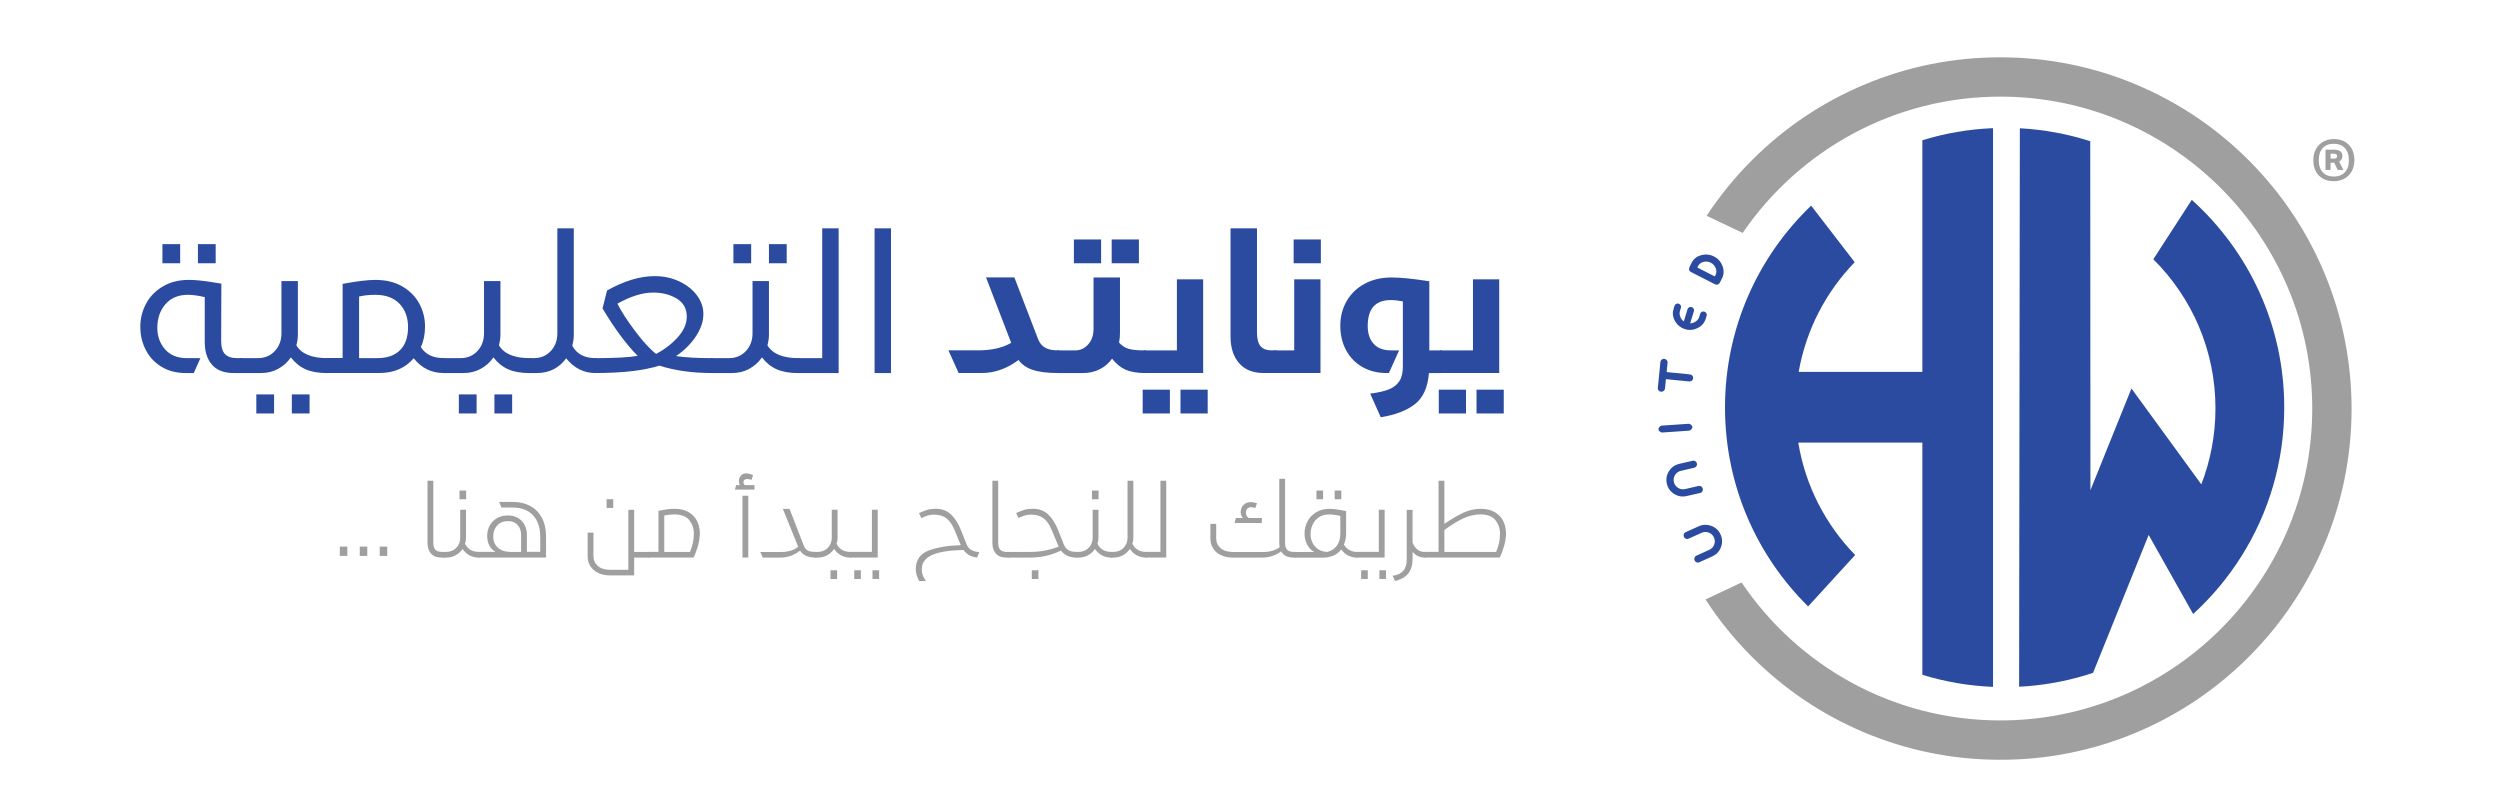
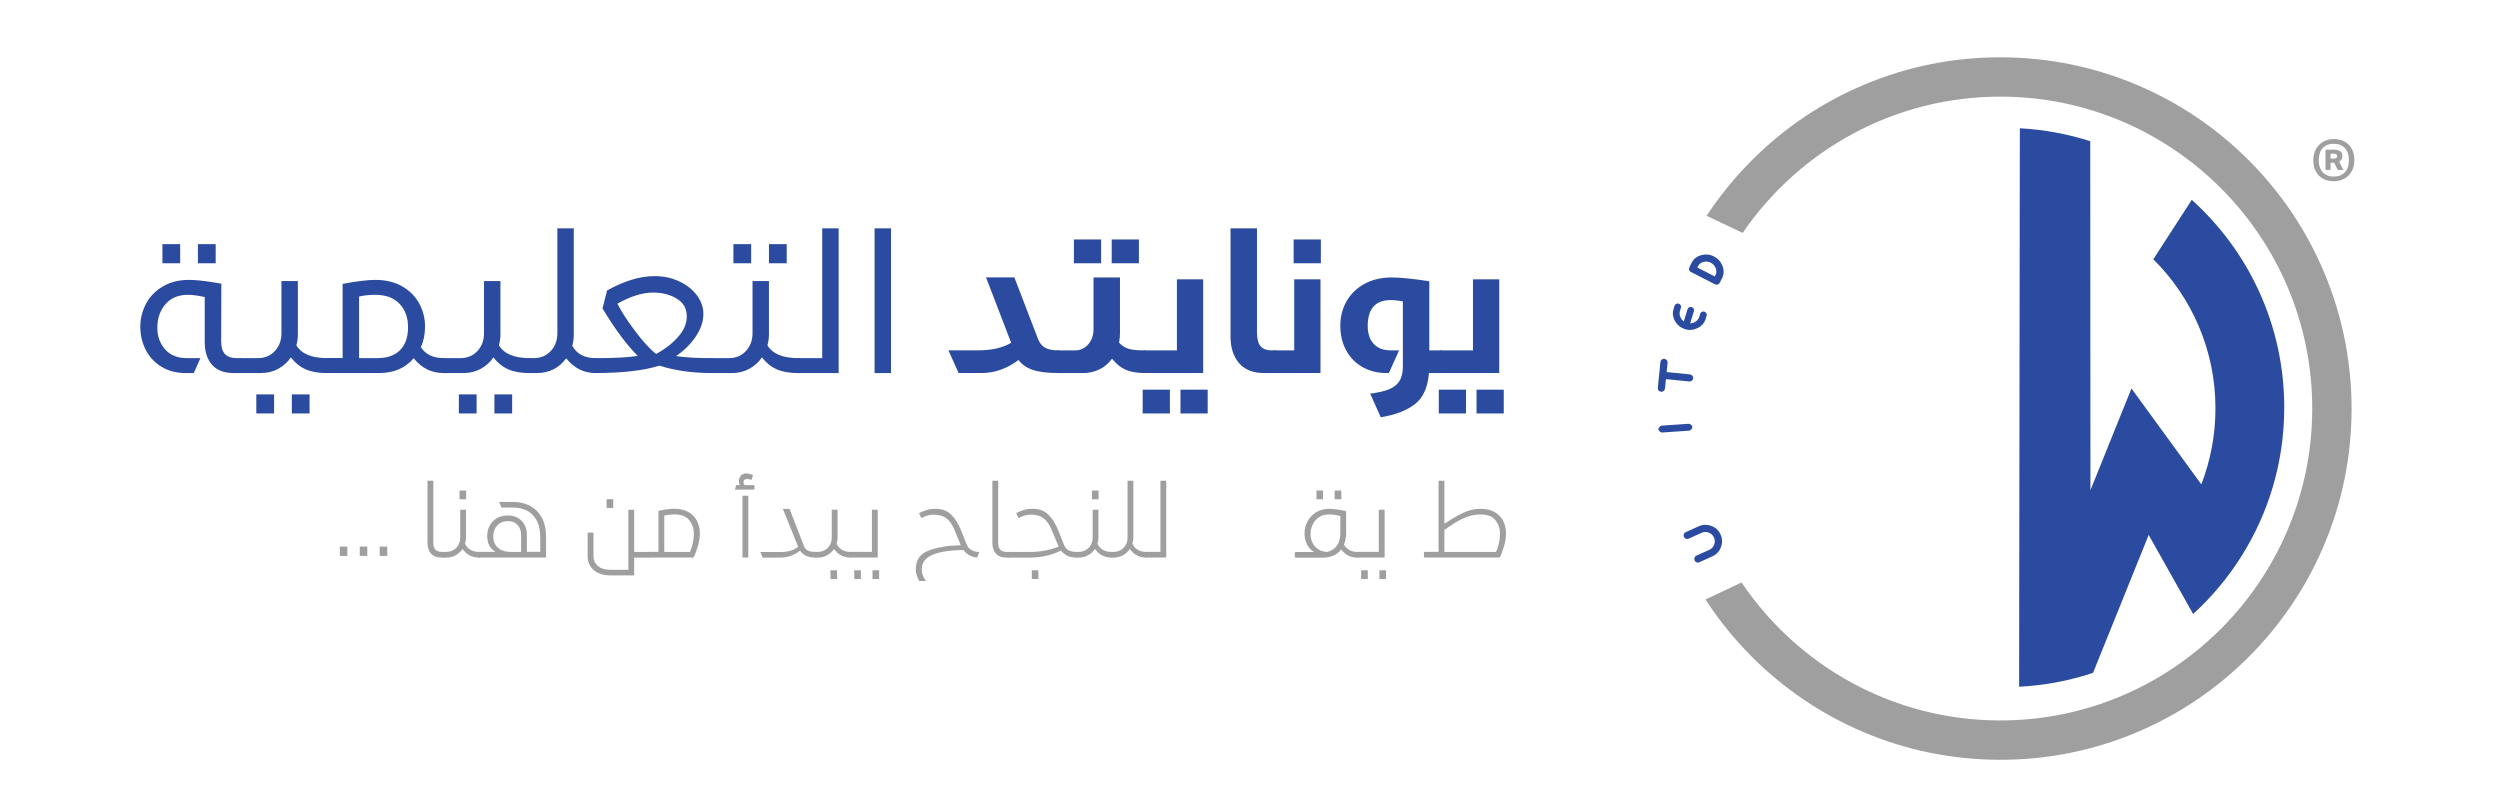
<svg xmlns="http://www.w3.org/2000/svg" version="1.1" id="Layer_1" x="0px" y="0px" viewBox="0 0 678.65 220.23" style="enable-background:new 0 0 678.65 220.23;" xml:space="preserve">
  <style type="text/css">
	.st0{fill:#231F20;}
	.st1{fill:#4D4D4F;}
	.st2{fill:#F0CF0E;}
	.st3{fill-rule:evenodd;clip-rule:evenodd;fill:#4D4D4F;}
	.st4{fill:#2B4BA0;}
	.st5{fill:#B42F40;}
	.st6{fill:#FFFFFF;}
	.st7{clip-path:url(#SVGID_00000049919631413172576580000011155996235306494632_);}
	.st8{fill-rule:evenodd;clip-rule:evenodd;fill:#FFFFFF;}
	.st9{opacity:0.7;}
	.st10{clip-path:url(#SVGID_00000114791227701832507490000011431349820170119613_);}
	.st11{clip-path:url(#SVGID_00000038397283802693274340000007338549780056457105_);}
	.st12{clip-path:url(#SVGID_00000139282218332220621550000005253781287579806351_);}
	.st13{clip-path:url(#SVGID_00000106145312827784658220000008165471988033083821_);}
	.st14{fill:#D52B1E;}
	.st15{fill:#0039A6;}
	.st16{fill:none;stroke:#F0CF0E;stroke-width:11.699;stroke-miterlimit:10;}
	.st17{clip-path:url(#SVGID_00000088836583613811783720000018347613746734849435_);}
	.st18{fill:#E30A17;}
	.st19{filter:url(#Adobe_OpacityMaskFilter);}
	.st20{fill:url(#SVGID_00000049901243147423327390000001305348134558064772_);}
	
		.st21{opacity:0.1;mask:url(#SVGID_00000064326940865679002780000003154532499980998825_);fill:url(#SVGID_00000097464373880063022810000015227486875781217210_);}
	.st22{filter:url(#Adobe_OpacityMaskFilter_00000067926490362564388060000000464431747459592090_);}
	.st23{fill:url(#SVGID_00000022521383584582433390000013705874528778022845_);}
	.st24{mask:url(#SVGID_00000029749544171894981370000018278151213716650660_);}
	.st25{filter:url(#Adobe_OpacityMaskFilter_00000063597748597493464930000016718466143881713558_);}
	.st26{filter:url(#Adobe_OpacityMaskFilter_00000063622663141698485340000016001242728916657547_);}
	.st27{fill:url(#SVGID_00000183224557947640356910000012779617986254019502_);}
	.st28{opacity:0.2;fill:url(#SVGID_00000003086097574280726950000017636045400298514067_);}
	.st29{clip-path:url(#SVGID_00000031895436832800578120000008760416029110806931_);}
	.st30{clip-path:url(#SVGID_00000098923701275703177300000014094942081703913380_);fill:#EDEDED;}
	.st31{clip-path:url(#SVGID_00000098923701275703177300000014094942081703913380_);fill:#49A044;}
	.st32{clip-path:url(#SVGID_00000098923701275703177300000014094942081703913380_);fill:#C7001B;}
	.st33{clip-path:url(#SVGID_00000098923701275703177300000014094942081703913380_);}
	.st34{clip-path:url(#SVGID_00000090285674357375247080000016103123589807810694_);}
	.st35{fill:#C7001B;}
	.st36{clip-path:url(#SVGID_00000090285674357375247080000016103123589807810694_);fill:#EDEDED;}
	.st37{clip-path:url(#SVGID_00000131332292035472341580000012276689164219454620_);}
	.st38{clip-path:url(#SVGID_00000150800765403027934760000006824023476241900444_);fill:#3D9635;}
	.st39{fill:#EDEDED;}
	.st40{fill:#A09F9F;}
</style>
  <g>
    <g>
      <path class="st40" d="M637.6,39.3c1.01,1.03,1.52,2.42,1.52,4.17c0,1.16-0.24,2.18-0.73,3.04c-0.49,0.87-1.15,1.53-2,1.99    c-0.85,0.46-1.8,0.69-2.86,0.69c-1.68,0-3.03-0.51-4.04-1.53c-1.01-1.02-1.52-2.42-1.52-4.19c0-1.14,0.24-2.15,0.73-3.02    c0.48-0.87,1.15-1.53,2-2c0.85-0.47,1.79-0.7,2.83-0.7C635.23,37.75,636.59,38.27,637.6,39.3z M630.54,40.19    c-0.73,0.77-1.09,1.87-1.09,3.29c0,1.42,0.36,2.52,1.09,3.29c0.73,0.77,1.72,1.16,2.99,1.16c1.27,0,2.27-0.39,3-1.16    c0.74-0.77,1.1-1.87,1.1-3.29c0-1.42-0.37-2.52-1.1-3.29c-0.74-0.77-1.74-1.16-3-1.16C632.26,39.03,631.27,39.41,630.54,40.19z     M635.87,42.28c0,0.4-0.07,0.72-0.2,0.95c-0.13,0.23-0.36,0.45-0.69,0.64l1.17,2.26h-1.56l-0.94-1.95h-0.99v1.95h-1.38v-5.51h2.13    C635.05,40.61,635.87,41.17,635.87,42.28z M632.67,43.06h0.88c0.59,0,0.88-0.23,0.88-0.7c0-0.43-0.35-0.65-1.04-0.65h-0.73V43.06z    " />
    </g>
    <g>
      <path class="st4" d="M57.58,76.59L60.09,77L60.04,92.6c0,1.64,0.35,2.82,1.05,3.54c0.7,0.72,1.79,1.08,3.26,1.08h1.03    c0.21,0,0.34,0.06,0.41,0.18c0.07,0.12,0.1,0.23,0.1,0.33v3.03c0,0.1-0.03,0.21-0.1,0.33c-0.07,0.12-0.2,0.18-0.41,0.18h-1.9    c-2.67,0-4.65-0.76-5.95-2.28c-1.3-1.52-1.95-3.55-1.95-6.08V80.65c-1.78-0.41-3.3-0.62-4.56-0.62c-2.6,0-4.63,0.85-6.1,2.54    c-1.47,1.69-2.21,3.84-2.21,6.44c0,2.29,0.7,4.23,2.1,5.82c1.4,1.59,3.37,2.39,5.9,2.39h3.69l-1.8,4.05h-2.15    c-2.53,0-4.73-0.56-6.59-1.69c-1.86-1.13-3.29-2.65-4.28-4.57c-0.99-1.91-1.49-4.02-1.49-6.31c0-2.22,0.52-4.31,1.56-6.26    c1.04-1.95,2.56-3.51,4.57-4.69c2-1.18,4.35-1.77,7.05-1.77C52.91,75.98,55.01,76.18,57.58,76.59z M44.09,71.46v-5.18h4.82v5.18    H44.09z M53.73,71.46v-5.18h4.82v5.18H53.73z" />
      <path class="st4" d="M80.45,93.73c1.37,2.33,4.17,3.49,8.41,3.49c0.21,0,0.34,0.06,0.41,0.18c0.07,0.12,0.1,0.23,0.1,0.33v3.03    c0,0.07-0.03,0.17-0.1,0.31c-0.07,0.14-0.2,0.21-0.41,0.21c-2.39,0-4.36-0.34-5.9-1.03c-1.54-0.68-2.87-1.76-4-3.23    c-0.89,1.3-2.03,2.33-3.44,3.1c-1.4,0.77-2.97,1.15-4.72,1.15h-5.44c-0.21,0-0.34-0.06-0.41-0.18c-0.07-0.12-0.1-0.23-0.1-0.33    v-3.03c0-0.1,0.03-0.21,0.1-0.33c0.07-0.12,0.2-0.18,0.41-0.18h4.62c1.88,0,3.42-0.64,4.62-1.92s1.8-2.9,1.8-4.85V76.29h4.46    v14.57C80.86,91.78,80.73,92.73,80.45,93.73z M69.58,112.24v-5.18h4.82v5.18H69.58z M79.22,112.24v-5.18h4.82v5.18H79.22z" />
      <path class="st4" d="M109.15,77.72c2.03,1.16,3.58,2.71,4.64,4.64c1.06,1.93,1.59,4.03,1.59,6.28c0,2.09-0.38,3.95-1.13,5.59    c1.26,1.98,3.3,2.97,6.1,2.97c0.2,0,0.34,0.06,0.41,0.18c0.07,0.12,0.1,0.23,0.1,0.33v3.03c0,0.1-0.03,0.21-0.1,0.33    c-0.07,0.12-0.21,0.18-0.41,0.18c-3.25,0-5.93-1.33-8.05-4c-2.29,2.67-5.37,4-9.23,4H88.86c-0.21,0-0.34-0.07-0.41-0.21    c-0.07-0.14-0.1-0.24-0.1-0.31v-3.03c0-0.1,0.03-0.21,0.1-0.33c0.07-0.12,0.2-0.18,0.41-0.18h4.15V77.06    c3.83-0.72,6.79-1.08,8.87-1.08C104.7,75.98,107.12,76.56,109.15,77.72z M97.48,80.49v16.72h4.98c2.67,0,4.72-0.73,6.16-2.18    c1.44-1.45,2.15-3.53,2.15-6.23c0-2.6-0.77-4.71-2.31-6.33c-1.54-1.62-3.73-2.44-6.57-2.44C100.32,80.03,98.85,80.18,97.48,80.49z    " />
      <path class="st4" d="M135.44,93.73c1.37,2.33,4.17,3.49,8.41,3.49c0.21,0,0.34,0.06,0.41,0.18c0.07,0.12,0.1,0.23,0.1,0.33v3.03    c0,0.07-0.03,0.17-0.1,0.31c-0.07,0.14-0.2,0.21-0.41,0.21c-2.39,0-4.36-0.34-5.9-1.03c-1.54-0.68-2.87-1.76-4-3.23    c-0.89,1.3-2.03,2.33-3.44,3.1c-1.4,0.77-2.97,1.15-4.72,1.15h-5.44c-0.21,0-0.34-0.06-0.41-0.18c-0.07-0.12-0.1-0.23-0.1-0.33    v-3.03c0-0.1,0.03-0.21,0.1-0.33c0.07-0.12,0.2-0.18,0.41-0.18h4.62c1.88,0,3.42-0.64,4.62-1.92s1.8-2.9,1.8-4.85V76.29h4.46    v14.57C135.85,91.78,135.71,92.73,135.44,93.73z M124.56,112.24v-5.18h4.82v5.18H124.56z M134.21,112.24v-5.18h4.82v5.18H134.21z" />
      <path class="st4" d="M155.34,93.83c1.2,2.26,3.32,3.39,6.36,3.39c0.2,0,0.34,0.06,0.41,0.18c0.07,0.12,0.1,0.23,0.1,0.33v3.03    c0,0.1-0.03,0.21-0.1,0.33c-0.07,0.12-0.21,0.18-0.41,0.18c-3.22,0-5.88-1.33-8-4c-1.98,2.67-4.65,4-8,4h-1.85    c-0.21,0-0.34-0.06-0.41-0.18c-0.07-0.12-0.1-0.23-0.1-0.33v-3.03c0-0.1,0.03-0.21,0.1-0.33c0.07-0.12,0.2-0.18,0.41-0.18h1.03    c1.88,0,3.42-0.64,4.62-1.92c1.2-1.28,1.8-2.9,1.8-4.85V61.98h4.46v28.88C155.75,91.98,155.61,92.97,155.34,93.83z" />
      <path class="st4" d="M184.4,76.39c2.03,0.96,3.63,2.22,4.8,3.8c1.16,1.57,1.74,3.25,1.74,5.03c0,2.05-0.7,4.11-2.1,6.18    c-1.4,2.07-3.18,3.82-5.33,5.26c2.53,0.38,5.73,0.56,9.59,0.56c0.44,0,0.67,0.19,0.67,0.56v2.92c0,0.38-0.22,0.56-0.67,0.56    c-5.2,0-9.9-0.67-14.11-2c-4.24,1.33-9.99,2-17.23,2c-0.38,0-0.56-0.19-0.56-0.56v-2.92c0-0.38,0.19-0.56,0.56-0.56    c5.23,0,9.01-0.21,11.34-0.62c-3.01-3.01-6.19-7.3-9.54-12.87l1.23-4.87c4.62-2.6,8.93-3.9,12.93-3.9    C180.13,74.95,182.36,75.43,184.4,76.39z M167.6,82.44c1.09,2.15,2.71,4.65,4.85,7.49c2.14,2.84,4.03,4.89,5.67,6.15    c2.26-1.2,4.21-2.7,5.85-4.51c1.64-1.81,2.46-3.69,2.46-5.64c0-2.15-0.91-3.78-2.72-4.87c-1.81-1.09-3.95-1.64-6.41-1.64    C174.42,79.42,171.19,80.42,167.6,82.44z" />
      <path class="st4" d="M208.33,93.73c1.37,2.33,4.17,3.49,8.41,3.49c0.21,0,0.34,0.06,0.41,0.18c0.07,0.12,0.1,0.23,0.1,0.33v3.03    c0,0.07-0.03,0.17-0.1,0.31c-0.07,0.14-0.2,0.21-0.41,0.21c-2.39,0-4.36-0.34-5.9-1.03c-1.54-0.68-2.87-1.76-4-3.23    c-0.89,1.3-2.03,2.33-3.44,3.1c-1.4,0.77-2.97,1.15-4.72,1.15h-5.44c-0.21,0-0.34-0.06-0.41-0.18c-0.07-0.12-0.1-0.23-0.1-0.33    v-3.03c0-0.1,0.03-0.21,0.1-0.33c0.07-0.12,0.2-0.18,0.41-0.18h4.62c1.88,0,3.42-0.64,4.62-1.92c1.2-1.28,1.8-2.9,1.8-4.85V76.29    h4.46v14.57C208.74,91.78,208.6,92.73,208.33,93.73z M199.09,71.46v-5.18h4.82v5.18H199.09z M208.74,71.46v-5.18h4.82v5.18H208.74    z" />
      <path class="st4" d="M216.74,101.27c-0.21,0-0.34-0.07-0.41-0.21c-0.07-0.14-0.1-0.24-0.1-0.31v-3.03c0-0.1,0.03-0.21,0.1-0.33    c0.07-0.12,0.2-0.18,0.41-0.18h6.46V61.98h4.46v39.29H216.74z" />
      <path class="st4" d="M237.41,101.27V61.98h4.46v39.29H237.41z" />
      <path class="st4" d="M283.67,94.37c0.86,0.5,2.05,0.74,3.59,0.74c0.21,0,0.34,0.06,0.41,0.18c0.07,0.12,0.1,0.23,0.1,0.33v5.13    c0,0.1-0.03,0.21-0.1,0.33c-0.07,0.12-0.2,0.18-0.41,0.18c-2.91,0-5.21-0.28-6.9-0.85c-1.69-0.56-2.98-1.46-3.87-2.69    c-3.15,2.36-6.48,3.54-10,3.54h-6.26l-2.77-6.15h7.95c3.76,0,6.79-0.68,9.08-2.05l-6.82-17.75h7.69l6.41,16.67    C282.19,93.08,282.82,93.87,283.67,94.37z" />
      <path class="st4" d="M303.78,93.01c0.75,0.82,1.61,1.38,2.56,1.67c0.96,0.29,2.43,0.44,4.41,0.44c0.21,0,0.34,0.06,0.41,0.18    c0.07,0.12,0.1,0.23,0.1,0.33v5.13c0,0.1-0.03,0.21-0.1,0.33c-0.07,0.12-0.2,0.18-0.41,0.18c-2.15-0.03-3.88-0.33-5.18-0.9    c-1.3-0.56-2.53-1.56-3.69-3c-0.89,1.23-2.01,2.19-3.36,2.87c-1.35,0.68-2.85,1.03-4.49,1.03h-6.77c-0.21,0-0.34-0.06-0.41-0.18    c-0.07-0.12-0.1-0.23-0.1-0.33v-5.13c0-0.1,0.03-0.21,0.1-0.33c0.07-0.12,0.2-0.18,0.41-0.18h4.62c1.37,0,2.54-0.54,3.51-1.62    c0.97-1.08,1.46-2.5,1.46-4.28v-13.9h7.18v15.03C304.04,91.2,303.95,92.08,303.78,93.01z M291.52,71.46V65h7.39v6.46H291.52z     M301.78,71.46V65h7.39v6.46H301.78z" />
      <path class="st4" d="M310.19,112.24v-6.46h7.39v6.46H310.19z M310.76,101.27c-0.21,0-0.34-0.06-0.41-0.18    c-0.07-0.12-0.1-0.23-0.1-0.33v-5.13c0-0.1,0.03-0.21,0.1-0.33c0.07-0.12,0.2-0.18,0.41-0.18h8.72V75.82h7.13v25.44H310.76z     M320.45,112.24v-6.46h7.39v6.46H320.45z" />
      <path class="st4" d="M342.22,94.01c0.67,0.74,1.65,1.1,2.95,1.1h1.03c0.21,0,0.34,0.06,0.41,0.18c0.07,0.12,0.1,0.23,0.1,0.33    v5.13c0,0.1-0.03,0.21-0.1,0.33c-0.07,0.12-0.2,0.18-0.41,0.18h-3.18c-2.91,0-5.13-0.9-6.67-2.69c-1.54-1.8-2.31-4.2-2.31-7.21    V61.98h7.18v28.26C341.22,92.02,341.56,93.27,342.22,94.01z" />
      <path class="st4" d="M346.2,101.27c-0.21,0-0.34-0.06-0.41-0.18c-0.07-0.12-0.1-0.23-0.1-0.33v-5.13c0-0.1,0.03-0.21,0.1-0.33    c0.07-0.12,0.2-0.18,0.41-0.18h5.13V75.82h7.13v25.44H346.2z M351.17,71.46V65h7.39v6.46H351.17z" />
      <path class="st4" d="M391.54,95.32c0.07,0.14,0.1,0.24,0.1,0.31v5.13c0,0.1-0.03,0.21-0.1,0.33c-0.07,0.12-0.21,0.18-0.41,0.18    h-3.23c-0.31,3.86-1.56,6.67-3.77,8.41c-2.21,1.74-5.31,2.94-9.31,3.59l-2.87-6.41c2.12-0.27,3.8-0.66,5.05-1.15    c1.25-0.5,2.2-1.23,2.85-2.21c0.65-0.97,0.97-2.3,0.97-3.98v-17.7c-1.2-0.24-2.29-0.36-3.28-0.36c-4.17,0-6.26,2.34-6.26,7.03    c0,2.05,0.54,3.67,1.62,4.85c1.08,1.18,2.62,1.77,4.64,1.77h2.26l-2.77,6.15h-0.72c-2.36,0-4.49-0.53-6.39-1.59    c-1.9-1.06-3.39-2.56-4.46-4.51c-1.08-1.95-1.62-4.21-1.62-6.77c0-2.46,0.58-4.69,1.74-6.69c1.16-2,2.8-3.57,4.9-4.69    c2.1-1.13,4.54-1.69,7.31-1.69c2.36,0,5.76,0.34,10.21,1.03v18.77h3.13C391.34,95.11,391.47,95.18,391.54,95.32z" />
      <path class="st4" d="M390.57,112.24v-6.46h7.39v6.46H390.57z M391.13,101.27c-0.21,0-0.34-0.06-0.41-0.18    c-0.07-0.12-0.1-0.23-0.1-0.33v-5.13c0-0.1,0.03-0.21,0.1-0.33c0.07-0.12,0.2-0.18,0.41-0.18h8.72V75.82h7.13v25.44H391.13z     M400.82,112.24v-6.46h7.39v6.46H400.82z" />
    </g>
    <g>
      <path class="st40" d="M92.25,150.91v-2.53h2.04v2.53H92.25z" />
      <path class="st40" d="M97.66,150.91v-2.53h2.04v2.53H97.66z" />
      <path class="st40" d="M103.08,150.91v-2.53h2.04v2.53H103.08z" />
      <path class="st40" d="M118.21,149.25c0.38,0.38,0.98,0.57,1.8,0.57h0.54c0.11,0,0.18,0.03,0.22,0.1c0.04,0.06,0.05,0.12,0.05,0.18    v0.98c0,0.05-0.02,0.11-0.05,0.18c-0.04,0.06-0.11,0.1-0.22,0.1h-0.6c-1.36,0-2.35-0.37-2.97-1.1c-0.62-0.73-0.93-1.69-0.93-2.87    V130.5h1.58v16.93C117.64,148.26,117.83,148.87,118.21,149.25z" />
      <path class="st40" d="M126.24,147.59c0.29,0.67,0.76,1.21,1.4,1.62c0.64,0.41,1.44,0.61,2.38,0.61c0.11,0,0.18,0.03,0.22,0.1    c0.04,0.06,0.05,0.12,0.05,0.18v0.98c0,0.05-0.02,0.11-0.05,0.18c-0.04,0.06-0.11,0.1-0.22,0.1c-1.89,0-3.37-0.78-4.46-2.34    c-0.47,0.71-1.09,1.27-1.85,1.7c-0.76,0.43-1.62,0.64-2.56,0.64h-0.6c-0.11,0-0.18-0.03-0.22-0.1c-0.04-0.06-0.05-0.12-0.05-0.18    v-0.98c0-0.05,0.02-0.11,0.05-0.18c0.04-0.06,0.11-0.1,0.22-0.1h0.54c1.14,0,2.07-0.37,2.78-1.12c0.71-0.74,1.06-1.66,1.06-2.75    v-7.57h1.58v7.59C126.51,146.53,126.42,147.07,126.24,147.59z M124.74,135.53v-2.37h1.8v2.37H124.74z" />
      <path class="st40" d="M143.88,137.32c1.34,0.7,2.4,1.76,3.18,3.17c0.78,1.42,1.17,3.17,1.17,5.25v5.61h-18.21    c-0.11,0-0.18-0.03-0.22-0.1c-0.04-0.06-0.05-0.12-0.05-0.18v-0.98c0-0.05,0.02-0.11,0.05-0.18c0.04-0.06,0.11-0.1,0.22-0.1h4.49    c-1.51-0.89-2.26-2.35-2.26-4.38c0-0.94,0.22-1.84,0.65-2.68s1.08-1.52,1.92-2.04c0.84-0.52,1.85-0.78,3.03-0.78    c1.16,0,2.13,0.25,2.9,0.76c0.77,0.51,1.34,1.15,1.72,1.93c0.37,0.78,0.56,1.59,0.56,2.42v4.76h3.62v-4.08    c0-2.45-0.64-4.39-1.93-5.81c-1.29-1.42-3.18-2.14-5.66-2.14h-2.94l-0.63-1.52h3.89C141.04,136.27,142.53,136.62,143.88,137.32z     M134.95,142.67c-0.71,0.8-1.06,1.8-1.06,2.99c0,1.2,0.4,2.18,1.2,2.95c0.8,0.77,1.91,1.17,3.35,1.21h3.02v-4.6    c0-1.11-0.31-2.01-0.94-2.71c-0.63-0.7-1.5-1.05-2.63-1.05C136.64,141.47,135.66,141.87,134.95,142.67z" />
      <path class="st40" d="M176.45,149.92c0.04,0.06,0.06,0.12,0.06,0.18v0.98c0,0.05-0.02,0.11-0.06,0.18    c-0.04,0.06-0.11,0.1-0.22,0.1h-4.08v4.84h-6.56c-1.13,0-2.15-0.2-3.06-0.6c-0.92-0.4-1.65-0.99-2.19-1.78    c-0.55-0.79-0.82-1.73-0.82-2.82v-6.42h1.58v6.42c0,1.05,0.39,1.93,1.18,2.63c0.79,0.7,1.93,1.05,3.42,1.05h4.87v-16.28h1.58    v11.43h4.08C176.34,149.82,176.42,149.86,176.45,149.92z M164.67,137.88v-2.37h1.8v2.37H164.67z" />
      <path class="st40" d="M186.99,139.06c1.03,0.63,1.79,1.44,2.27,2.45s0.72,2.1,0.72,3.28c0,1.02-0.17,2.14-0.5,3.36    c-0.34,1.22-0.74,2.29-1.21,3.2h-12.03c-0.11,0-0.18-0.03-0.22-0.1c-0.04-0.06-0.05-0.12-0.05-0.18v-0.98    c0-0.05,0.02-0.11,0.05-0.18c0.04-0.06,0.11-0.1,0.22-0.1h2.5v-11.13c1.74-0.38,3.19-0.57,4.35-0.57    C184.66,138.12,185.95,138.43,186.99,139.06z M180.32,139.94v9.88h6.97c0.71-1.58,1.06-3.24,1.06-4.98c0-1.4-0.42-2.61-1.25-3.65    c-0.83-1.03-2.2-1.55-4.08-1.55C182.12,139.65,181.23,139.74,180.32,139.94z" />
      <path class="st40" d="M204.43,128.94l-0.41,1.31c-0.54-0.15-0.96-0.22-1.25-0.22c-0.24,0-0.45,0.07-0.65,0.2s-0.3,0.36-0.3,0.67    c0,0.33,0.13,0.59,0.38,0.79h2.61v1.22h-5.31l0.33-1.22h1.01c-0.18-0.36-0.27-0.7-0.27-1.01c0-0.6,0.18-1.11,0.53-1.54    c0.35-0.43,0.85-0.64,1.48-0.64C203.05,128.51,203.67,128.66,204.43,128.94z M201.55,151.35v-16.77h1.58v16.77H201.55z" />
      <path class="st40" d="M219.25,149.44c0.44,0.25,1.17,0.38,2.16,0.38c0.11,0,0.18,0.03,0.22,0.1c0.04,0.06,0.05,0.12,0.05,0.18    v0.98c0,0.05-0.02,0.11-0.05,0.18c-0.04,0.06-0.11,0.1-0.22,0.1c-2.01,0-3.42-0.63-4.22-1.88c-1.63,1.25-3.4,1.88-5.31,1.88h-4.82    l-0.68-1.52h5.72c1.89,0,3.41-0.47,4.57-1.42l-4.16-10.29h1.82l3.89,10.04C218.47,148.76,218.81,149.19,219.25,149.44z" />
      <path class="st40" d="M227.1,147.59c0.29,0.67,0.76,1.21,1.4,1.62c0.64,0.41,1.44,0.61,2.38,0.61c0.11,0,0.18,0.03,0.22,0.1    c0.04,0.06,0.05,0.12,0.05,0.18v0.98c0,0.05-0.02,0.11-0.05,0.18c-0.04,0.06-0.11,0.1-0.22,0.1c-1.89,0-3.37-0.78-4.46-2.34    c-0.47,0.71-1.09,1.27-1.85,1.7c-0.76,0.43-1.62,0.64-2.56,0.64h-0.6c-0.11,0-0.18-0.03-0.22-0.1c-0.04-0.06-0.05-0.12-0.05-0.18    v-0.98c0-0.05,0.02-0.11,0.05-0.18c0.04-0.06,0.11-0.1,0.22-0.1h0.54c1.14,0,2.07-0.37,2.78-1.12c0.71-0.74,1.06-1.66,1.06-2.75    v-7.57h1.58v7.59C227.37,146.53,227.28,147.07,227.1,147.59z M225.44,157.17v-2.37h1.8v2.37H225.44z" />
      <path class="st40" d="M230.89,151.35c-0.11,0-0.18-0.03-0.22-0.1c-0.04-0.06-0.05-0.12-0.05-0.18v-0.98    c0-0.05,0.02-0.11,0.05-0.18c0.04-0.06,0.11-0.1,0.22-0.1h5.8v-11.43h1.58v12.96H230.89z M231.89,157.17v-2.37h1.8v2.37H231.89z     M236.85,157.17v-2.37h1.8v2.37H236.85z" />
      <path class="st40" d="M258.22,139.71c1.08,1.06,1.97,2.49,2.68,4.29l1.5,3.78c0.27,0.67,0.68,1.17,1.24,1.5    c0.55,0.33,1.29,0.53,2.22,0.6l-0.63,1.47c-1.6-0.16-2.82-0.84-3.67-2.04c-4.34,0.06-7.41,0.63-9.23,1.71    c-0.69,0.42-1.21,0.91-1.57,1.47s-0.53,1.3-0.53,2.2c0,0.98,0.36,1.97,1.09,2.97l-0.03,0.05h-1.77c-0.24-0.4-0.45-0.89-0.64-1.47    c-0.19-0.58-0.29-1.12-0.29-1.63c0-2.58,1.18-4.3,3.55-5.18c2.37-0.88,5.26-1.36,8.67-1.43l-1.63-3.97    c-0.62-1.52-1.36-2.63-2.24-3.31c-0.88-0.68-2.04-1.02-3.47-1.02c-1.07,0-2.19,0.32-3.35,0.95l-0.65-1.36    c0.94-0.44,1.71-0.74,2.3-0.91c0.59-0.17,1.35-0.26,2.27-0.26C255.75,138.12,257.14,138.65,258.22,139.71z" />
      <path class="st40" d="M271.55,149.25c0.38,0.38,0.98,0.57,1.8,0.57h0.54c0.11,0,0.18,0.03,0.22,0.1c0.04,0.06,0.05,0.12,0.05,0.18    v0.98c0,0.05-0.02,0.11-0.05,0.18c-0.04,0.06-0.11,0.1-0.22,0.1h-0.6c-1.36,0-2.35-0.37-2.97-1.1c-0.62-0.73-0.93-1.69-0.93-2.87    V130.5h1.58v16.93C270.98,148.26,271.17,148.87,271.55,149.25z" />
      <path class="st40" d="M284.6,139.71c1.08,1.06,1.97,2.49,2.68,4.29l1.5,3.78c0.27,0.71,0.68,1.23,1.24,1.55    c0.55,0.33,1.29,0.49,2.22,0.49c0.11,0,0.18,0.03,0.22,0.1c0.04,0.06,0.06,0.12,0.06,0.18v0.98c0,0.05-0.02,0.11-0.06,0.18    c-0.04,0.06-0.11,0.1-0.22,0.1c-1.87,0-3.28-0.64-4.25-1.91c-1.18,0.62-2.5,1.09-3.96,1.42s-2.87,0.49-4.23,0.49h-5.91    c-0.11,0-0.18-0.03-0.22-0.1c-0.04-0.06-0.05-0.12-0.05-0.18v-0.98c0-0.05,0.02-0.11,0.05-0.18c0.04-0.06,0.11-0.1,0.22-0.1h5.91    c2.58,0,5.11-0.48,7.59-1.44c-0.07-0.16-0.12-0.26-0.14-0.3l-1.69-4.06c-0.62-1.52-1.36-2.63-2.25-3.31    c-0.88-0.68-2.04-1.02-3.47-1.02c-1.07,0-2.19,0.32-3.35,0.95l-0.65-1.36c0.94-0.44,1.71-0.74,2.3-0.91    c0.59-0.17,1.35-0.26,2.27-0.26C282.12,138.12,283.52,138.65,284.6,139.71z M280.09,157.17v-2.37h1.8v2.37H280.09z" />
      <path class="st40" d="M297.92,147.59c0.29,0.67,0.76,1.21,1.4,1.62c0.64,0.41,1.44,0.61,2.38,0.61c0.11,0,0.18,0.03,0.22,0.1    c0.04,0.06,0.05,0.12,0.05,0.18v0.98c0,0.05-0.02,0.11-0.05,0.18c-0.04,0.06-0.11,0.1-0.22,0.1c-1.89,0-3.37-0.78-4.46-2.34    c-0.47,0.71-1.09,1.27-1.85,1.7c-0.76,0.43-1.62,0.64-2.56,0.64h-0.6c-0.11,0-0.18-0.03-0.22-0.1c-0.04-0.06-0.05-0.12-0.05-0.18    v-0.98c0-0.05,0.02-0.11,0.05-0.18c0.04-0.06,0.11-0.1,0.22-0.1h0.54c1.14,0,2.07-0.37,2.78-1.12c0.71-0.74,1.06-1.66,1.06-2.75    v-7.57h1.58v7.59C298.19,146.53,298.1,147.07,297.92,147.59z M296.42,135.53v-2.37h1.8v2.37H296.42z" />
      <path class="st40" d="M307.39,147.59c0.29,0.67,0.76,1.21,1.4,1.62c0.64,0.41,1.44,0.61,2.38,0.61c0.11,0,0.18,0.03,0.22,0.1    c0.04,0.06,0.05,0.12,0.05,0.18v0.98c0,0.05-0.02,0.11-0.05,0.18c-0.04,0.06-0.11,0.1-0.22,0.1c-1.89,0-3.37-0.78-4.46-2.34    c-0.47,0.71-1.09,1.27-1.85,1.7c-0.76,0.43-1.62,0.64-2.56,0.64h-0.6c-0.11,0-0.18-0.03-0.22-0.1c-0.04-0.06-0.05-0.12-0.05-0.18    v-0.98c0-0.05,0.02-0.11,0.05-0.18c0.04-0.06,0.11-0.1,0.22-0.1h0.54c1.14,0,2.07-0.37,2.78-1.12c0.71-0.74,1.06-1.66,1.06-2.75    V130.5h1.58v15.49C307.66,146.53,307.57,147.07,307.39,147.59z" />
      <path class="st40" d="M311.17,151.35c-0.11,0-0.18-0.03-0.22-0.1c-0.04-0.06-0.05-0.12-0.05-0.18v-0.98    c0-0.05,0.02-0.11,0.05-0.18c0.04-0.06,0.11-0.1,0.22-0.1h3.84V130.5h1.58v20.85H311.17z" />
-       <path class="st40" d="M349.41,149.25c0.38,0.38,0.98,0.57,1.8,0.57h0.54c0.11,0,0.18,0.03,0.22,0.1c0.04,0.06,0.06,0.12,0.06,0.18    v0.98c0,0.05-0.02,0.11-0.06,0.18c-0.04,0.06-0.11,0.1-0.22,0.1h-0.6c-1.63,0-2.76-0.56-3.37-1.69c-1.56,1.13-3.25,1.69-5.06,1.69    h-8.08c-1.13,0-2.15-0.2-3.06-0.6s-1.65-0.99-2.19-1.78c-0.55-0.79-0.82-1.73-0.82-2.82v-3.95h1.58v3.95    c0,1.05,0.39,1.93,1.18,2.63c0.79,0.7,1.93,1.05,3.42,1.05h8.19c1.81,0,3.29-0.44,4.44-1.31c-0.07-0.31-0.11-0.69-0.11-1.14    v-17.42h1.58v17.47C348.84,148.26,349.03,148.87,349.41,149.25z M341.22,136.6l-0.46,1.31c-0.47-0.15-0.86-0.22-1.17-0.22    c-0.4,0-0.73,0.13-0.99,0.39s-0.39,0.63-0.39,1.1c0,0.6,0.25,1.08,0.76,1.44h3.57v1.36h-7.4l0.33-1.36h1.93    c-0.4-0.47-0.6-0.99-0.6-1.55c0-0.78,0.25-1.44,0.75-1.97c0.5-0.54,1.18-0.8,2.05-0.8C340.01,136.3,340.55,136.4,341.22,136.6z" />
      <path class="st40" d="M365.42,138.75v5.91c0,1.2-0.2,2.25-0.6,3.16c0.33,0.6,0.8,1.08,1.42,1.46c0.62,0.37,1.37,0.56,2.26,0.56    c0.11,0,0.18,0.03,0.22,0.1c0.04,0.06,0.05,0.12,0.05,0.18v0.98c0,0.05-0.02,0.11-0.05,0.18c-0.04,0.06-0.11,0.1-0.22,0.1    c-1.85,0-3.32-0.74-4.41-2.23c-1.13,1.49-2.82,2.23-5.09,2.23h-7.24c-0.11,0-0.18-0.03-0.22-0.1c-0.04-0.06-0.05-0.12-0.05-0.18    v-0.98c0-0.05,0.02-0.11,0.05-0.18c0.04-0.06,0.11-0.1,0.22-0.1h4.95c-0.85-0.53-1.5-1.23-1.93-2.11s-0.65-1.85-0.65-2.93    c0-1.13,0.26-2.2,0.78-3.21c0.52-1.02,1.28-1.85,2.3-2.49c1.02-0.64,2.24-0.97,3.67-0.97    C361.98,138.12,363.49,138.33,365.42,138.75z M358.03,140.41c-0.75,0.51-1.32,1.17-1.7,2c-0.38,0.83-0.57,1.69-0.57,2.6    c0,0.8,0.17,1.56,0.52,2.29c0.34,0.73,0.86,1.32,1.54,1.78c0.68,0.46,1.5,0.71,2.46,0.75c1.16-0.29,2.05-0.87,2.65-1.73    c0.61-0.86,0.91-1.95,0.91-3.28v-4.76c-1.16-0.27-2.2-0.41-3.1-0.41C359.68,139.65,358.78,139.9,358.03,140.41z M357.36,135.53    v-2.37h1.8v2.37H357.36z M362.31,135.53v-2.37h1.8v2.37H362.31z" />
      <path class="st40" d="M368.49,151.35c-0.11,0-0.18-0.03-0.22-0.1c-0.04-0.06-0.05-0.12-0.05-0.18v-0.98    c0-0.05,0.02-0.11,0.05-0.18c0.04-0.06,0.11-0.1,0.22-0.1h5.8v-11.43h1.58v12.96H368.49z M369.5,157.17v-2.37h1.8v2.37H369.5z     M374.45,157.17v-2.37h1.8v2.37H374.45z" />
-       <path class="st40" d="M387.03,149.93c0.04,0.07,0.06,0.13,0.06,0.16v0.98c0,0.05-0.02,0.11-0.06,0.18    c-0.04,0.06-0.11,0.1-0.22,0.1c-1.38,0-2.5-0.52-3.35-1.55v1.91c0,1.65-0.39,2.97-1.16,3.95c-0.77,0.98-1.97,1.67-3.61,2.07    l-0.65-1.44c1.29-0.16,2.25-0.61,2.88-1.33c0.64-0.73,0.95-1.77,0.95-3.13v-13.42h1.58v8.87c0.67,1.71,1.79,2.56,3.35,2.56    C386.92,149.82,386.99,149.86,387.03,149.93z" />
      <path class="st40" d="M397.34,139.14c1.47-0.68,3-1.02,4.6-1.02c1.56,0,2.86,0.31,3.89,0.94s1.79,1.44,2.27,2.45    c0.48,1.01,0.72,2.1,0.72,3.28c0,1.02-0.17,2.14-0.5,3.36c-0.34,1.22-0.74,2.29-1.21,3.2h-20.3c-0.11,0-0.18-0.03-0.22-0.1    c-0.04-0.06-0.05-0.12-0.05-0.18v-0.98c0-0.05,0.02-0.11,0.05-0.18c0.04-0.06,0.11-0.1,0.22-0.1h3.7V130.5h1.58v11.7    C394.12,140.84,395.87,139.82,397.34,139.14z M397.41,140.64c-1.5,0.66-3.27,1.74-5.32,3.22v5.96h14.04    c0.71-1.58,1.06-3.24,1.06-4.98c0-1.4-0.42-2.61-1.25-3.65c-0.83-1.03-2.2-1.55-4.08-1.55    C400.39,139.65,398.91,139.98,397.41,140.64z" />
    </g>
    <g>
-       <path class="st4" d="M541.03,34.79v151.67c-6.66-0.27-13.09-1.4-19.19-3.28v-63.03h-33.68c1.93,11.78,7.47,22.34,15.44,30.51    l-12.77,13.96c-13.93-13.76-22.56-32.87-22.56-54c0-21.54,8.97-40.98,23.38-54.8l11.83,15.36c-7.77,8.01-13.2,18.3-15.21,29.77    h33.57V38.07C527.95,36.19,534.38,35.06,541.03,34.79z" />
      <path class="st4" d="M620.08,110.63c0,14.8-4.24,28.62-11.57,40.29c-3.66,5.84-8.1,11.14-13.16,15.76l-9.42-16.75l-2.65-4.71    l-4.49,11.12l-10.61,26.31c-0.22,0.07-0.45,0.15-0.68,0.22c-0.69,0.22-1.38,0.44-2.08,0.64c-5.54,1.61-11.33,2.61-17.31,2.91    l0.02-18.68l0.15-113.77l0.03-19.15c6.63,0.36,13.04,1.56,19.11,3.52l0.01,20.34l0.04,74.4l3.75-9.31l4.47-11.08v0l2.92-7.23    l18.96,26.02c2.48-6.39,3.84-13.35,3.84-20.62c0-15.83-6.45-30.15-16.87-40.48l10.44-16.13    C610.4,68.14,620.08,88.25,620.08,110.63z" />
    </g>
    <path class="st40" d="M630.95,74.04c-4.77-11.37-11.61-21.58-20.34-30.36C601.88,34.9,591.7,28,580.36,23.16   c-11.74-5.01-24.22-7.56-37.09-7.6c-12.87-0.04-25.36,2.45-37.13,7.39c-11.37,4.77-21.58,11.61-30.36,20.34   c-4.72,4.69-8.89,9.8-12.5,15.29l9.79,4.64c15.31-22.38,41.07-37.07,70.18-36.99c46.69,0.13,84.56,38.22,84.43,84.91   c-0.13,46.69-38.22,84.56-84.91,84.43c-29.13-0.08-54.83-14.94-70-37.45l-9.8,4.61c3.58,5.52,7.73,10.67,12.44,15.4   c8.73,8.78,18.91,15.68,30.25,20.52c11.74,5.01,24.22,7.56,37.09,7.6c12.87,0.04,25.36-2.45,37.13-7.39   c11.37-4.77,21.58-11.61,30.36-20.34c8.78-8.73,15.68-18.91,20.52-30.25c5.01-11.74,7.56-24.22,7.6-37.09   C638.37,98.31,635.89,85.81,630.95,74.04z" />
    <g>
      <path class="st4" d="M467.17,148.54c0.44-1.16,0.41-2.31-0.1-3.43c-0.51-1.14-1.35-1.92-2.51-2.35c-0.54-0.2-1.07-0.3-1.6-0.3    c-0.62,0-1.23,0.14-1.83,0.41l-3.52,1.58c-0.25,0.11-0.42,0.29-0.52,0.54c-0.09,0.25-0.09,0.49,0.02,0.74    c0.11,0.25,0.29,0.42,0.54,0.52s0.5,0.09,0.75-0.03l3.51-1.58c0.63-0.29,1.28-0.31,1.94-0.06c0.66,0.25,1.13,0.69,1.42,1.32    c0.29,0.64,0.31,1.3,0.06,1.95c-0.25,0.66-0.69,1.13-1.33,1.41l-3.5,1.58c-0.25,0.11-0.42,0.3-0.51,0.55    c-0.09,0.25-0.08,0.5,0.02,0.74c0.11,0.24,0.28,0.41,0.53,0.52c0.24,0.1,0.49,0.1,0.75-0.02l3.52-1.59    C465.94,150.53,466.73,149.7,467.17,148.54z" />
-       <path class="st4" d="M461.52,133.82c0.28-0.06,0.48-0.21,0.61-0.45c0.13-0.23,0.17-0.47,0.11-0.72c-0.06-0.27-0.21-0.47-0.43-0.61    c-0.23-0.14-0.47-0.18-0.74-0.12l-3.61,0.84c-0.69,0.16-1.33,0.05-1.93-0.32c-0.59-0.37-0.97-0.9-1.13-1.58    c-0.16-0.69-0.06-1.33,0.31-1.92c0.37-0.59,0.9-0.97,1.59-1.13l3.62-0.84c0.27-0.06,0.47-0.21,0.61-0.43    c0.14-0.23,0.18-0.47,0.12-0.73c-0.06-0.27-0.21-0.47-0.43-0.61c-0.16-0.1-0.32-0.15-0.5-0.15c-0.08,0-0.16,0.01-0.24,0.03    l-3.63,0.84c-1.21,0.28-2.15,0.95-2.8,2c-0.66,1.05-0.84,2.18-0.57,3.38c0.28,1.2,0.95,2.13,2,2.79c1.05,0.66,2.19,0.84,3.4,0.56    L461.52,133.82z" />
      <path class="st4" d="M459.15,116.53c0.2-0.24,0.29-0.44,0.28-0.62c-0.01-0.18-0.13-0.37-0.36-0.58c-0.21-0.19-0.42-0.29-0.63-0.29    c-0.02,0-0.03,0-0.05,0l-7.3,0.5c-0.23,0.02-0.44,0.14-0.63,0.38c-0.2,0.24-0.29,0.44-0.28,0.62c0.01,0.18,0.13,0.37,0.36,0.58    c0.23,0.21,0.45,0.3,0.68,0.29l7.3-0.5C458.74,116.89,458.95,116.77,459.15,116.53z" />
      <path class="st4" d="M450.9,106.34c0.26,0.03,0.5-0.04,0.72-0.21c0.21-0.17,0.33-0.39,0.36-0.66l0.25-2.55l6.32,0.63    c0.27,0.03,0.51-0.04,0.72-0.21c0.21-0.17,0.32-0.39,0.35-0.66c0.03-0.26-0.05-0.5-0.21-0.7c-0.17-0.21-0.39-0.32-0.66-0.35    l-6.32-0.63l0.25-2.52c0.03-0.27-0.05-0.51-0.22-0.72c-0.18-0.21-0.4-0.32-0.66-0.35c-0.04,0-0.08-0.01-0.11-0.01    c-0.23,0-0.43,0.07-0.61,0.22c-0.21,0.17-0.33,0.39-0.35,0.66l-0.7,7c-0.03,0.27,0.04,0.51,0.22,0.72    C450.4,106.19,450.62,106.31,450.9,106.34z" />
      <path class="st4" d="M457.4,89.35c1.16,0.36,2.31,0.26,3.43-0.29c1.12-0.55,1.85-1.39,2.2-2.51c0.03-0.1,0.08-0.25,0.13-0.44    c0.06-0.19,0.1-0.34,0.13-0.44c0.07-0.23,0.04-0.46-0.09-0.66c-0.13-0.21-0.31-0.35-0.54-0.42c-0.23-0.07-0.46-0.05-0.68,0.06    c-0.22,0.11-0.37,0.28-0.44,0.5c-0.03,0.1-0.07,0.24-0.13,0.43c-0.06,0.19-0.1,0.33-0.13,0.43c-0.15,0.5-0.46,0.91-0.93,1.24    c-0.46,0.33-0.98,0.51-1.54,0.53l1.02-3.33c0.07-0.23,0.05-0.44-0.07-0.66c-0.12-0.21-0.3-0.36-0.54-0.43    c-0.23-0.07-0.46-0.05-0.68,0.06c-0.22,0.11-0.37,0.28-0.44,0.5l-1.02,3.33c-0.45-0.33-0.77-0.77-0.97-1.3    c-0.2-0.53-0.22-1.05-0.07-1.55l0.27-0.88c0.07-0.23,0.04-0.45-0.08-0.66c-0.12-0.21-0.3-0.36-0.53-0.43    c-0.09-0.03-0.18-0.04-0.28-0.04c-0.14,0-0.27,0.03-0.41,0.1c-0.22,0.11-0.37,0.28-0.44,0.5l-0.27,0.88    c-0.03,0.13,0.01,0.3,0.13,0.5l-0.19-0.31c-0.28,1.09-0.1,2.16,0.51,3.2C455.39,88.3,456.27,89,457.4,89.35z" />
      <path class="st4" d="M459.03,73.84l6.51,3.33c0.24,0.12,0.49,0.15,0.74,0.07c0.25-0.08,0.43-0.23,0.55-0.46l0.62-1.21    c0.54-1.06,0.59-2.18,0.13-3.37c-0.44-1.16-1.2-2.02-2.3-2.58c-0.7-0.36-1.41-0.53-2.15-0.53c-0.43,0-0.86,0.06-1.31,0.18    c-1.21,0.33-2.08,1.02-2.62,2.08l-0.42,0.82C458.36,72.98,458.44,73.54,459.03,73.84z M460.94,72.25c0.3-0.58,0.79-0.97,1.48-1.15    c0.69-0.18,1.35-0.11,1.99,0.22c0.64,0.33,1.08,0.82,1.34,1.48c0.26,0.66,0.24,1.29-0.06,1.87l-0.19,0.38l-4.75-2.43L460.94,72.25    z" />
    </g>
  </g>
</svg>